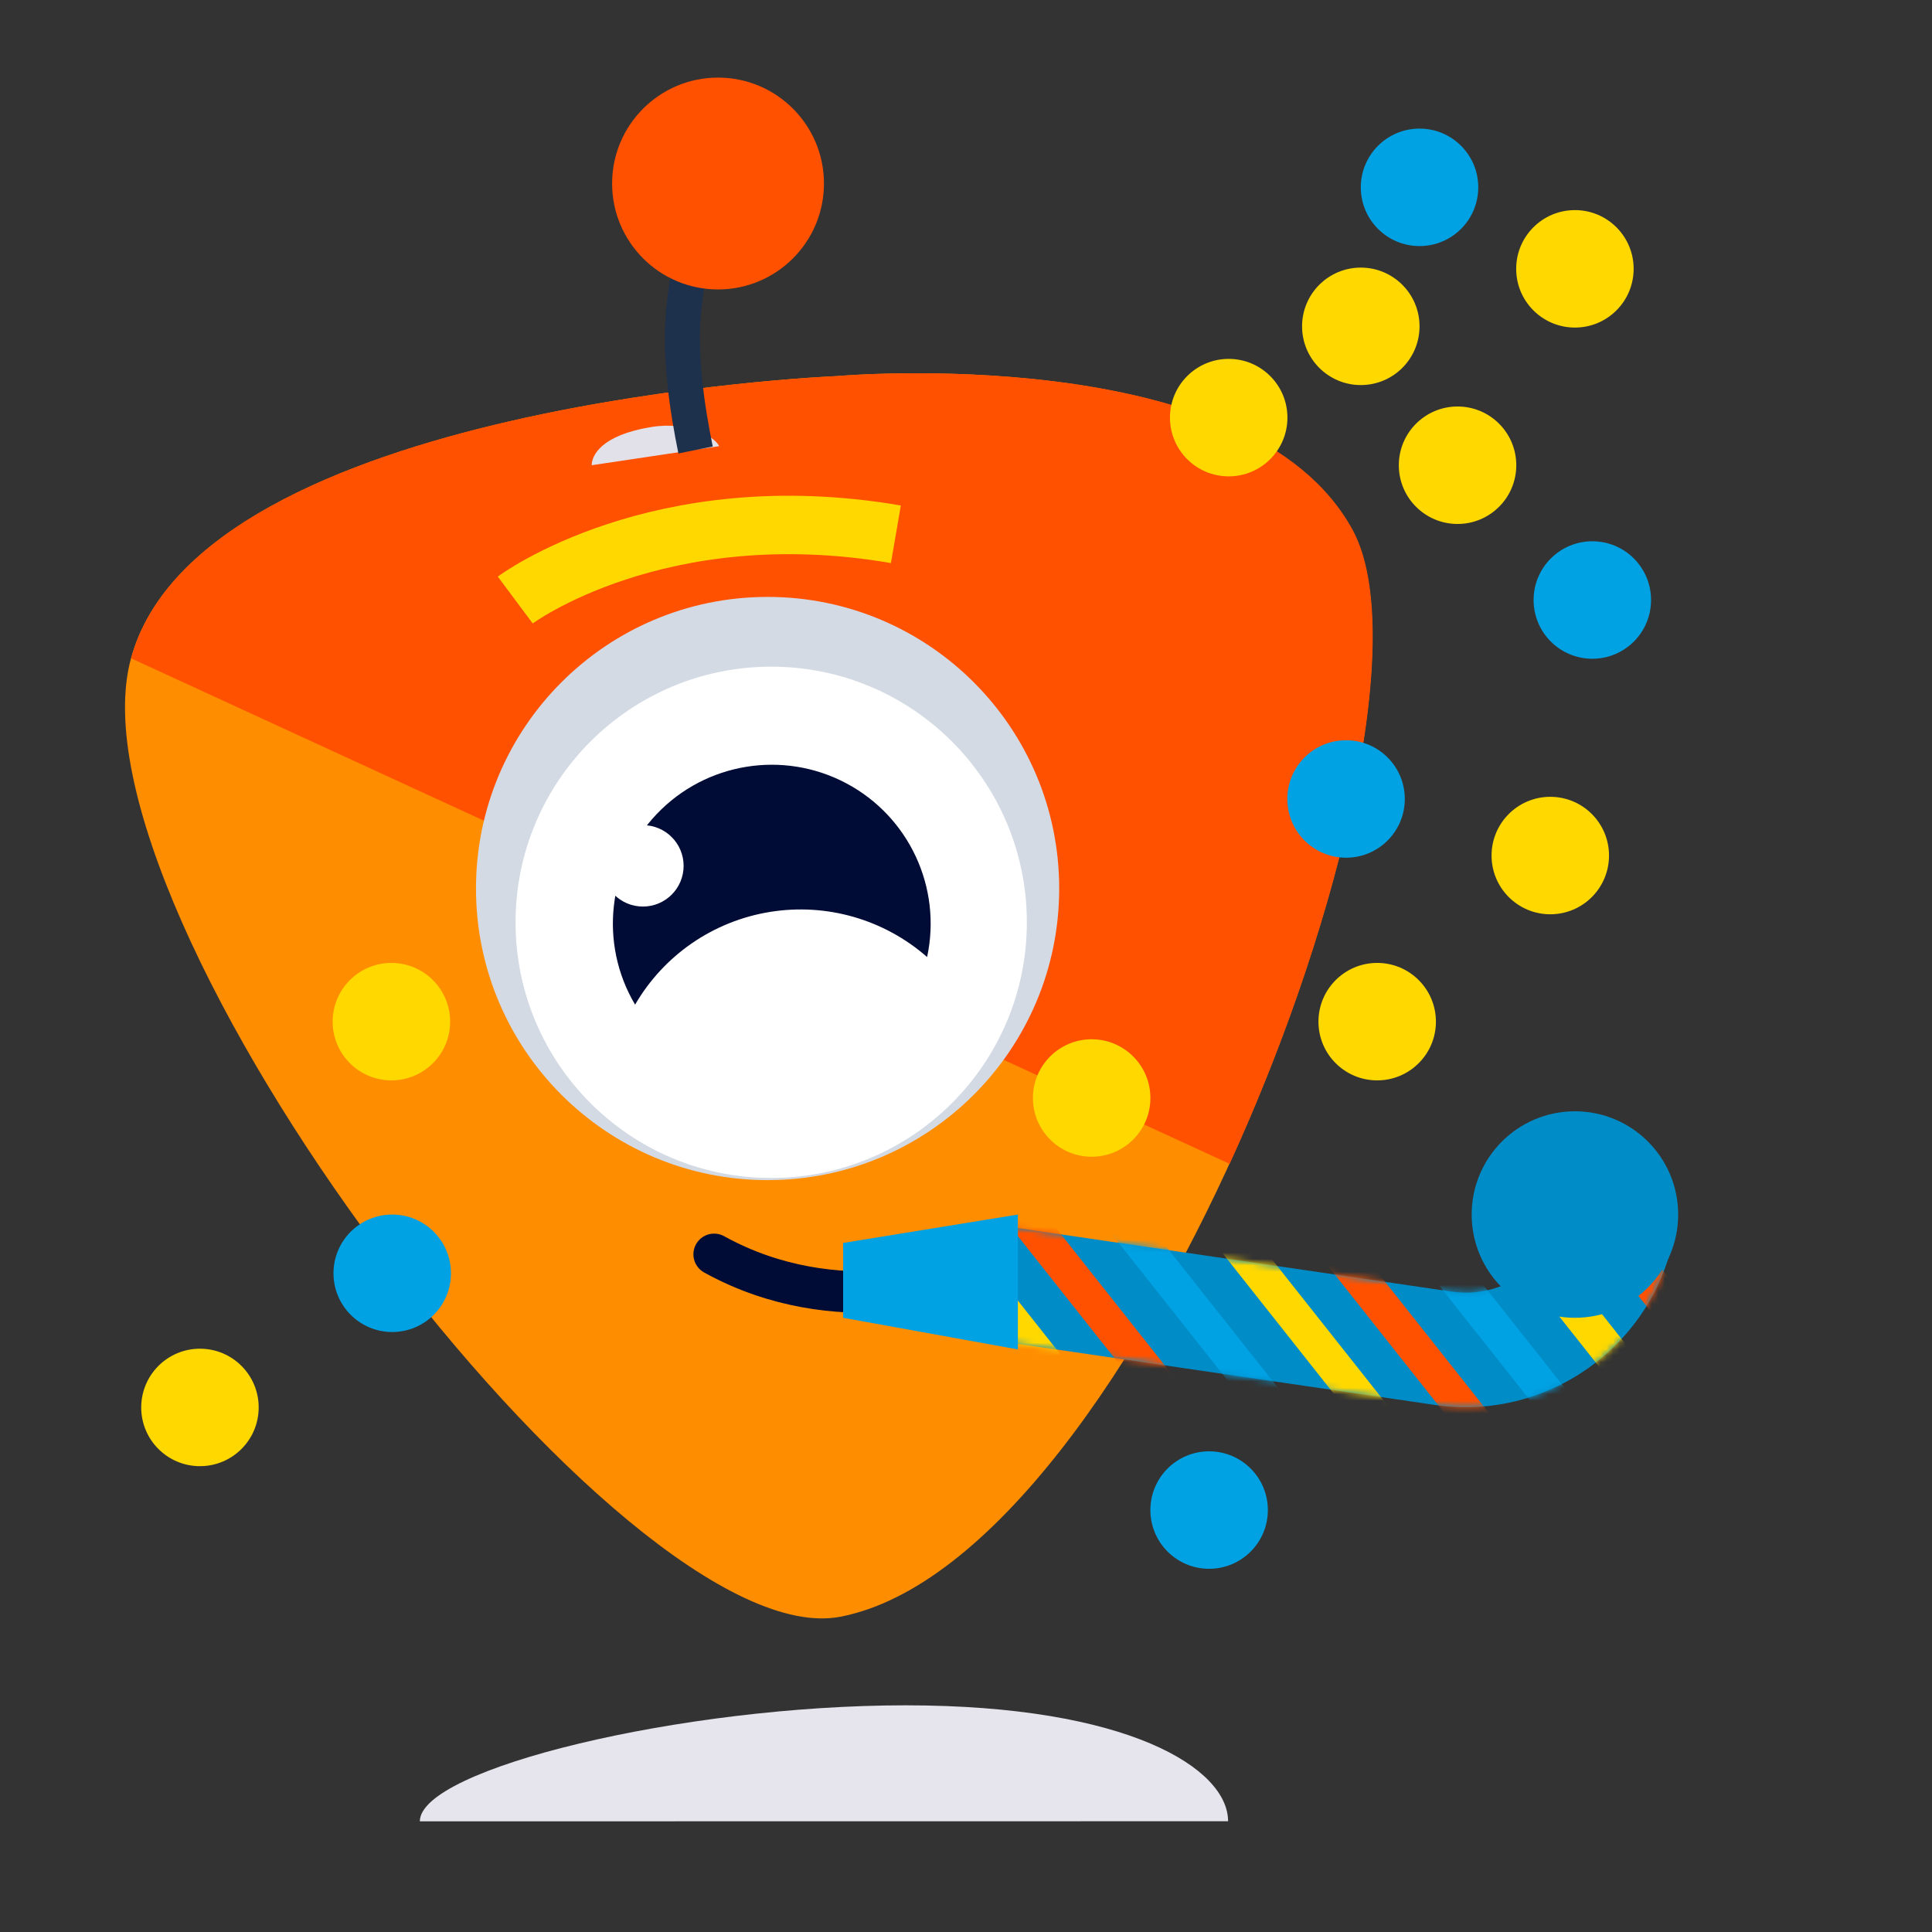
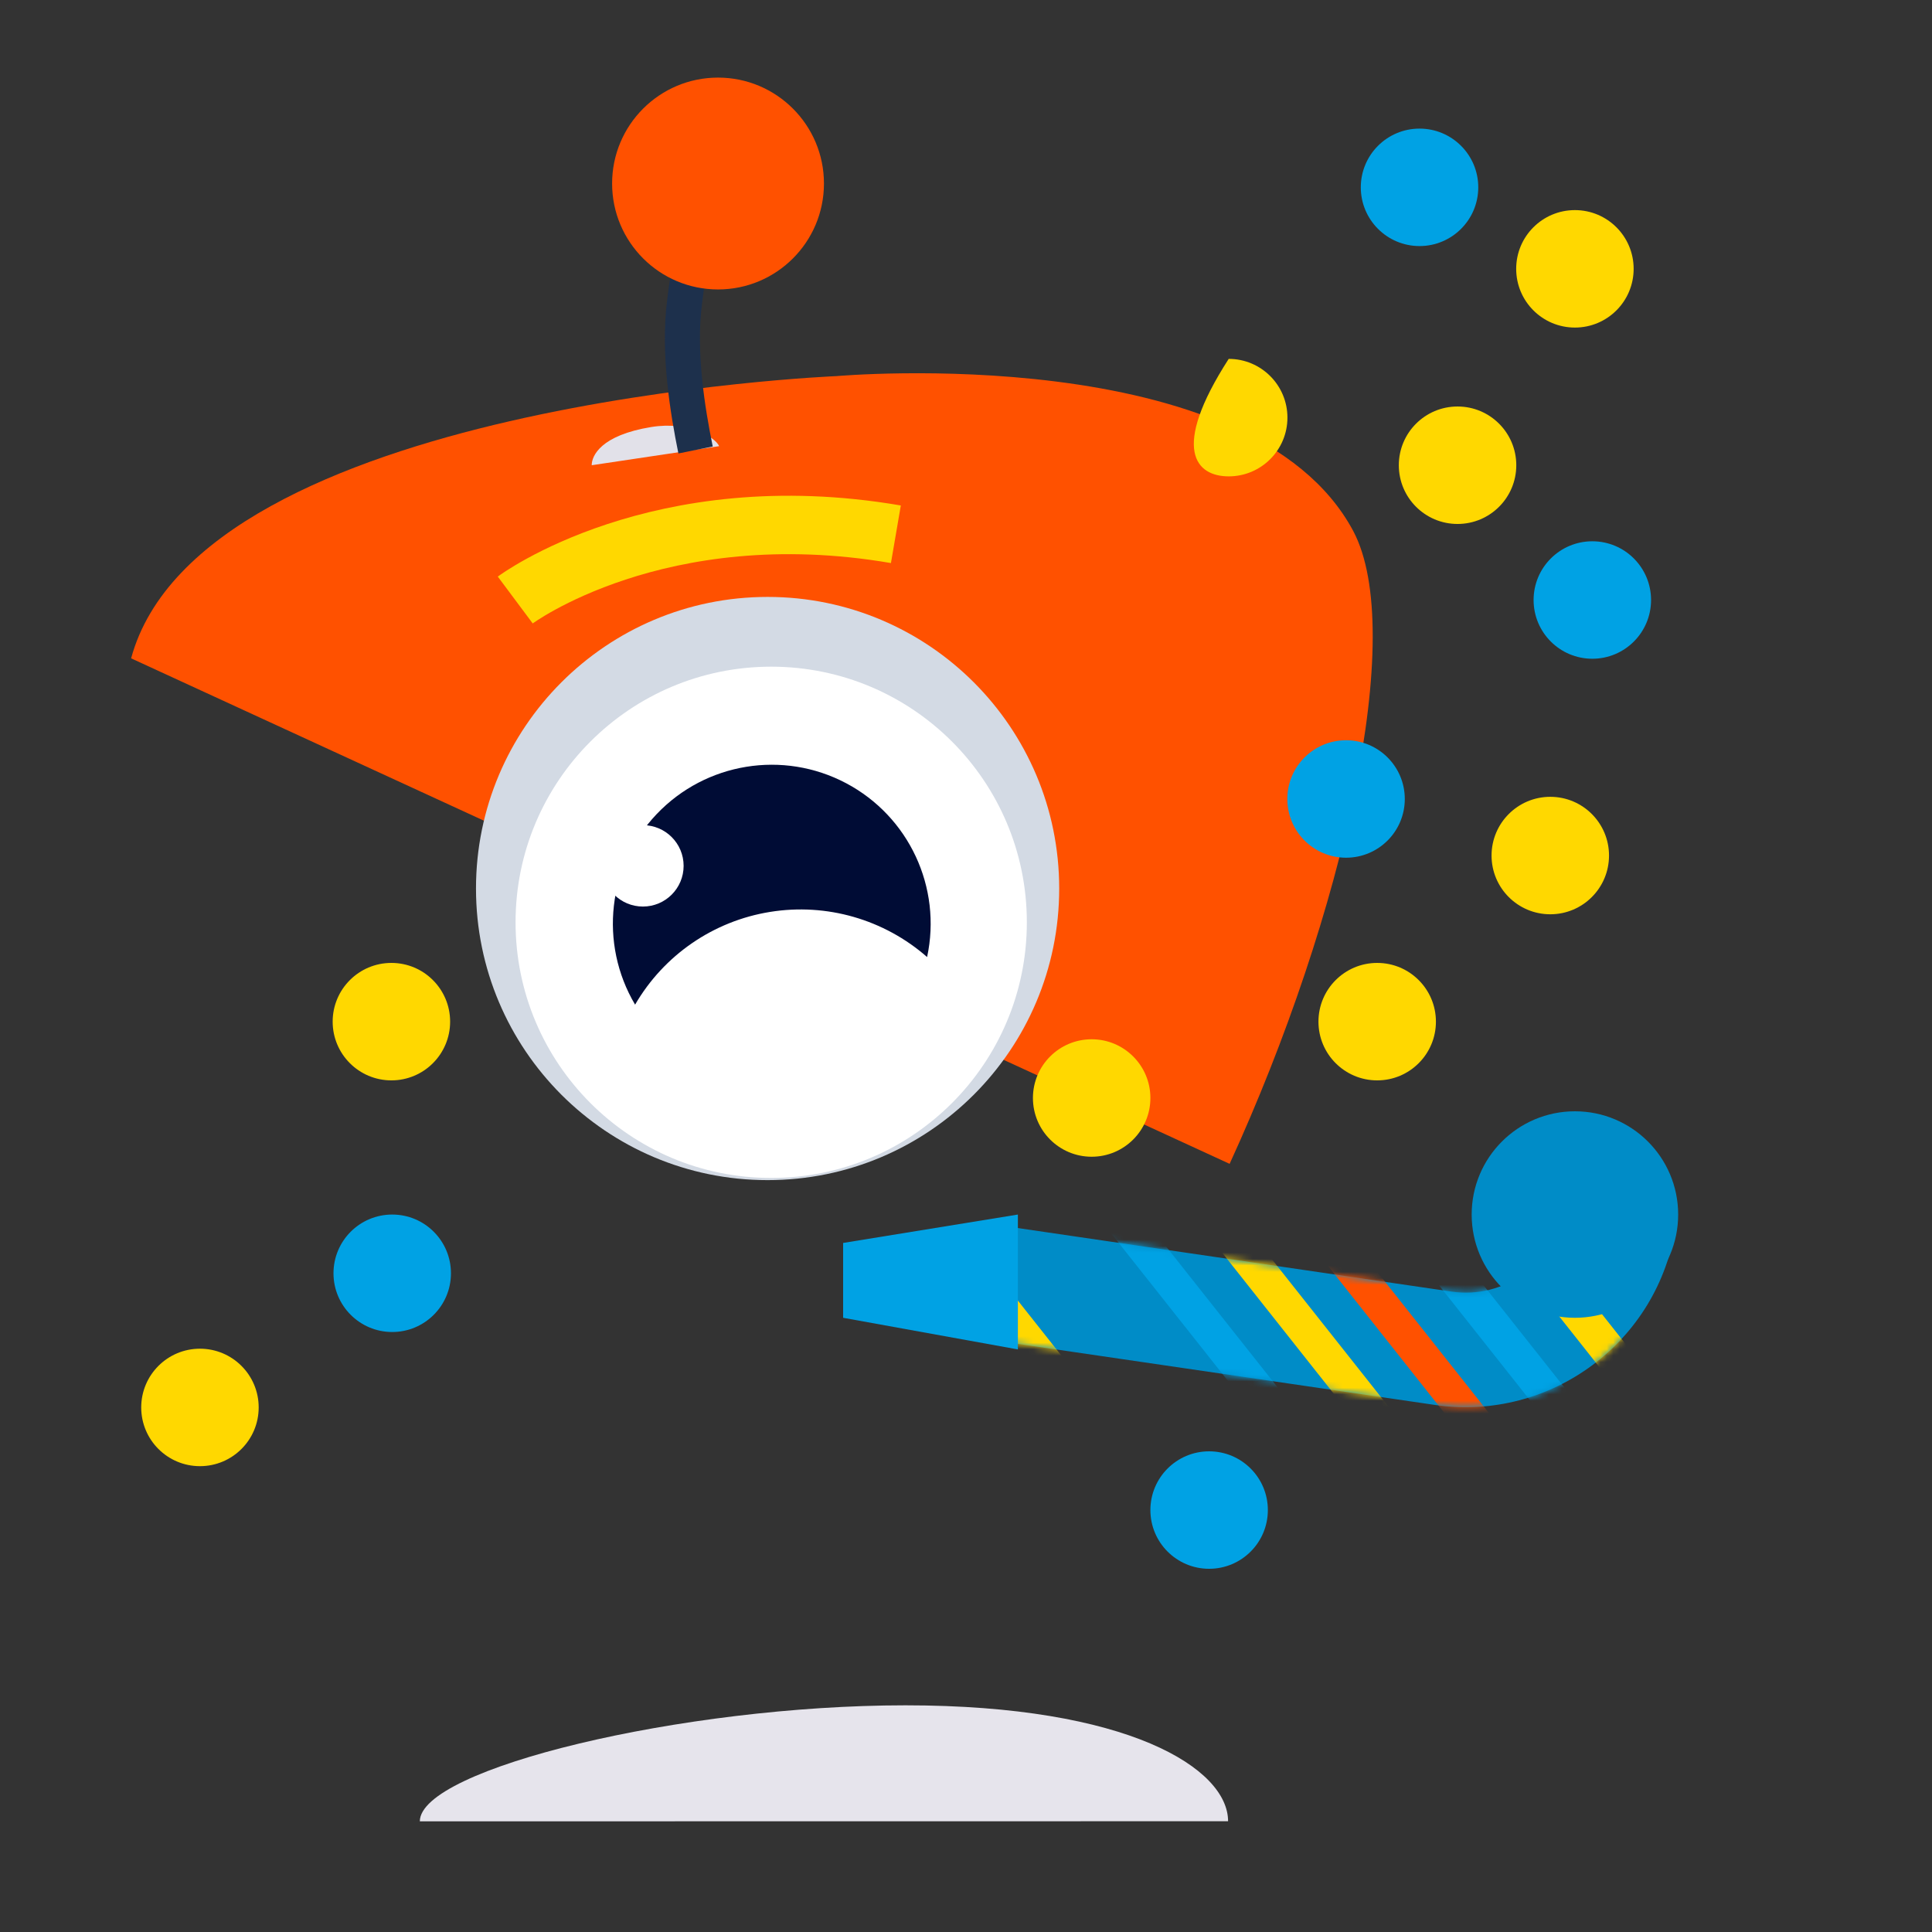
<svg xmlns="http://www.w3.org/2000/svg" width="300" height="300" viewBox="0 0 300 300" fill="none">
  <rect x="0" y="0" width="300" height="300" fill="#333333" stroke="none" />
-   <path d="M130.52 251.041C176.92 242.033 225.912 112.337 210.056 82.513C194.2 52.689 129.88 58.401 129.88 58.401C129.88 58.401 31.112 62.497 20.328 102.273C9.544 142.049 96.856 257.569 130.52 251.041Z" fill="#FF8D00" />
  <path d="M190.936 180.722C208.776 141.762 218.456 98.21 210.136 82.466C194.232 52.657 129.912 58.401 129.912 58.401C129.912 58.401 31.144 62.45 20.36 102.226L190.936 180.722Z" fill="#FF5100" />
  <g style="mix-blend-mode:multiply">
    <path d="M91.88 72.241C91.88 70.785 93.272 67.585 101.144 66.305C106.984 65.361 111.064 67.905 111.672 69.281L91.88 72.241Z" fill="#E2E1E9" />
  </g>
  <path d="M108.008 69.873C106.776 63.809 105.272 54.737 106.312 46.801C106.862 41.987 107.902 37.243 109.416 32.641" stroke="#1D304C" stroke-width="5.44" />
  <g style="mix-blend-mode:multiply">
    <path d="M119.192 183.249C144.2 183.249 164.472 162.977 164.472 137.969C164.472 112.962 144.2 92.689 119.192 92.689C94.185 92.689 73.912 112.962 73.912 137.969C73.912 162.977 94.185 183.249 119.192 183.249Z" fill="#D3DAE4" />
  </g>
  <path d="M80.008 93.169C80.008 93.169 102.2 76.625 139.112 82.961" stroke="#FFD800" stroke-width="9.072" />
  <path d="M119.752 182.913C141.676 182.913 159.448 165.141 159.448 143.217C159.448 121.294 141.676 103.521 119.752 103.521C97.829 103.521 80.056 121.294 80.056 143.217C80.056 165.141 97.829 182.913 119.752 182.913Z" fill="white" />
  <path d="M111.496 44.945C120.58 44.945 127.944 37.581 127.944 28.497C127.944 19.413 120.58 12.049 111.496 12.049C102.412 12.049 95.048 19.413 95.048 28.497C95.048 37.581 102.412 44.945 111.496 44.945Z" fill="#FF5100" />
  <path d="M169.513 179.617C174.549 179.617 178.633 175.534 178.633 170.497C178.633 165.46 174.549 161.377 169.513 161.377C164.476 161.377 160.393 165.46 160.393 170.497C160.393 175.534 164.476 179.617 169.513 179.617Z" fill="#FFD800" />
-   <path d="M190.792 73.969C195.829 73.969 199.912 69.885 199.912 64.849C199.912 59.812 195.829 55.728 190.792 55.728C185.755 55.728 181.672 59.812 181.672 64.849C181.672 69.885 185.755 73.969 190.792 73.969Z" fill="#FFD800" />
+   <path d="M190.792 73.969C195.829 73.969 199.912 69.885 199.912 64.849C199.912 59.812 195.829 55.728 190.792 55.728C181.672 69.885 185.755 73.969 190.792 73.969Z" fill="#FFD800" />
  <path d="M31.048 227.666C36.085 227.666 40.168 223.583 40.168 218.546C40.168 213.509 36.085 209.426 31.048 209.426C26.011 209.426 21.928 213.509 21.928 218.546C21.928 223.583 26.011 227.666 31.048 227.666Z" fill="#FFD800" />
  <path d="M226.328 81.361C231.365 81.361 235.448 77.278 235.448 72.241C235.448 67.204 231.365 63.121 226.328 63.121C221.291 63.121 217.208 67.204 217.208 72.241C217.208 77.278 221.291 81.361 226.328 81.361Z" fill="#FFD800" />
  <path d="M213.849 167.761C218.885 167.761 222.969 163.678 222.969 158.641C222.969 153.605 218.885 149.521 213.849 149.521C208.812 149.521 204.729 153.605 204.729 158.641C204.729 163.678 208.812 167.761 213.849 167.761Z" fill="#FFD800" />
-   <path d="M211.305 59.793C216.341 59.793 220.425 55.71 220.425 50.673C220.425 45.636 216.341 41.553 211.305 41.553C206.268 41.553 202.185 45.636 202.185 50.673C202.185 55.71 206.268 59.793 211.305 59.793Z" fill="#FFD800" />
  <path d="M60.776 167.761C65.813 167.761 69.896 163.678 69.896 158.641C69.896 153.605 65.813 149.521 60.776 149.521C55.739 149.521 51.656 153.605 51.656 158.641C51.656 163.678 55.739 167.761 60.776 167.761Z" fill="#FFD800" />
  <path d="M60.904 206.834C65.941 206.834 70.024 202.751 70.024 197.714C70.024 192.677 65.941 188.594 60.904 188.594C55.867 188.594 51.784 192.677 51.784 197.714C51.784 202.751 55.867 206.834 60.904 206.834Z" fill="#00A2E4" />
  <path d="M209.016 133.185C214.053 133.185 218.136 129.102 218.136 124.065C218.136 119.028 214.053 114.945 209.016 114.945C203.98 114.945 199.896 119.028 199.896 124.065C199.896 129.102 203.98 133.185 209.016 133.185Z" fill="#00A2E4" />
  <path d="M247.256 102.289C252.293 102.289 256.376 98.206 256.376 93.169C256.376 88.132 252.293 84.049 247.256 84.049C242.219 84.049 238.136 88.132 238.136 93.169C238.136 98.206 242.219 102.289 247.256 102.289Z" fill="#00A2E4" />
  <path d="M220.424 38.209C225.461 38.209 229.544 34.126 229.544 29.089C229.544 24.052 225.461 19.969 220.424 19.969C215.387 19.969 211.304 24.052 211.304 29.089C211.304 34.126 215.387 38.209 220.424 38.209Z" fill="#00A2E4" />
  <path d="M187.752 243.601C192.789 243.601 196.872 239.518 196.872 234.481C196.872 229.444 192.789 225.361 187.752 225.361C182.715 225.361 178.632 229.444 178.632 234.481C178.632 239.518 182.715 243.601 187.752 243.601Z" fill="#00A2E4" />
  <path d="M244.552 50.865C249.589 50.865 253.672 46.782 253.672 41.745C253.672 36.708 249.589 32.625 244.552 32.625C239.515 32.625 235.432 36.708 235.432 41.745C235.432 46.782 239.515 50.865 244.552 50.865Z" fill="#FFD800" />
  <path d="M240.728 141.969C245.765 141.969 249.848 137.885 249.848 132.849C249.848 127.812 245.765 123.729 240.728 123.729C235.692 123.729 231.608 127.812 231.608 132.849C231.608 137.885 235.692 141.969 240.728 141.969Z" fill="#FFD800" />
-   <path d="M149.8 198.322C149.8 198.322 130.12 205.426 110.888 194.77" stroke="#000C35" stroke-width="6.432" stroke-linecap="round" />
  <path d="M225.4 200.56L151.8 189.776L149.224 207.376L222.824 218.16C240.831 220.772 257.556 208.32 260.216 190.32L242.616 187.744C242.039 191.73 239.899 195.321 236.668 197.726C233.438 200.13 229.384 201.15 225.4 200.56Z" fill="#008CC7" />
  <mask id="mask0_332_12511" style="mask-type:alpha" maskUnits="userSpaceOnUse" x="149" y="187" width="112" height="32">
    <path d="M225.4 200.56L151.8 189.776L149.224 207.376L222.824 218.16C240.831 220.772 257.556 208.32 260.216 190.32L242.616 187.744C242.039 191.73 239.899 195.321 236.668 197.726C233.438 200.13 229.384 201.15 225.4 200.56Z" fill="white" />
  </mask>
  <g mask="url(#mask0_332_12511)">
    <rect x="130.438" y="175.799" width="5.424" height="143.536" transform="rotate(-38.36 130.438 175.799)" fill="#FFD800" />
-     <rect x="138.557" y="167.305" width="5.424" height="143.536" transform="rotate(-38.36 138.557 167.305)" fill="#FF5100" />
    <rect x="146.679" y="158.838" width="5.424" height="143.536" transform="rotate(-38.36 146.679 158.838)" fill="#00A2E4" />
    <rect x="154.814" y="150.344" width="5.424" height="143.536" transform="rotate(-38.36 154.814 150.344)" fill="#FFD800" />
    <rect x="162.91" y="141.863" width="5.424" height="143.536" transform="rotate(-38.36 162.91 141.863)" fill="#FF5100" />
    <rect x="171.045" y="133.371" width="5.424" height="143.536" transform="rotate(-38.36 171.045 133.371)" fill="#00A2E4" />
    <rect x="179.18" y="124.893" width="5.424" height="143.536" transform="rotate(-38.36 179.18 124.893)" fill="#FFD800" />
-     <rect x="187.286" y="116.408" width="5.424" height="143.536" transform="rotate(-38.36 187.286 116.408)" fill="#FF5100" />
  </g>
  <path d="M244.553 204.625C253.407 204.625 260.585 197.447 260.585 188.593C260.585 179.738 253.407 172.561 244.553 172.561C235.698 172.561 228.521 179.738 228.521 188.593C228.521 197.447 235.698 204.625 244.553 204.625Z" fill="#008CC7" />
  <path d="M130.92 193.003L158.056 188.594V209.538L130.92 204.626V193.003Z" fill="#00A2E4" />
  <path d="M119.576 141.601C128.343 140.184 137.284 142.754 143.96 148.609C146.284 137.807 141.142 126.777 131.375 121.611C121.607 116.446 109.597 118.404 101.976 126.404C94.355 134.404 92.982 146.496 98.616 156.001C103.09 148.301 110.784 143.015 119.576 141.601Z" fill="#000C35" />
  <path d="M99.832 140.769C103.323 140.769 106.152 137.939 106.152 134.449C106.152 130.958 103.323 128.129 99.832 128.129C96.342 128.129 93.512 130.958 93.512 134.449C93.512 137.939 96.342 140.769 99.832 140.769Z" fill="white" />
  <g style="mix-blend-mode:multiply">
    <path d="M65.192 282.817C65.192 274.641 105.96 264.801 140.6 264.801C175.24 264.801 190.696 274.625 190.696 282.801L65.192 282.817Z" fill="#E6E4EC" />
  </g>
</svg>